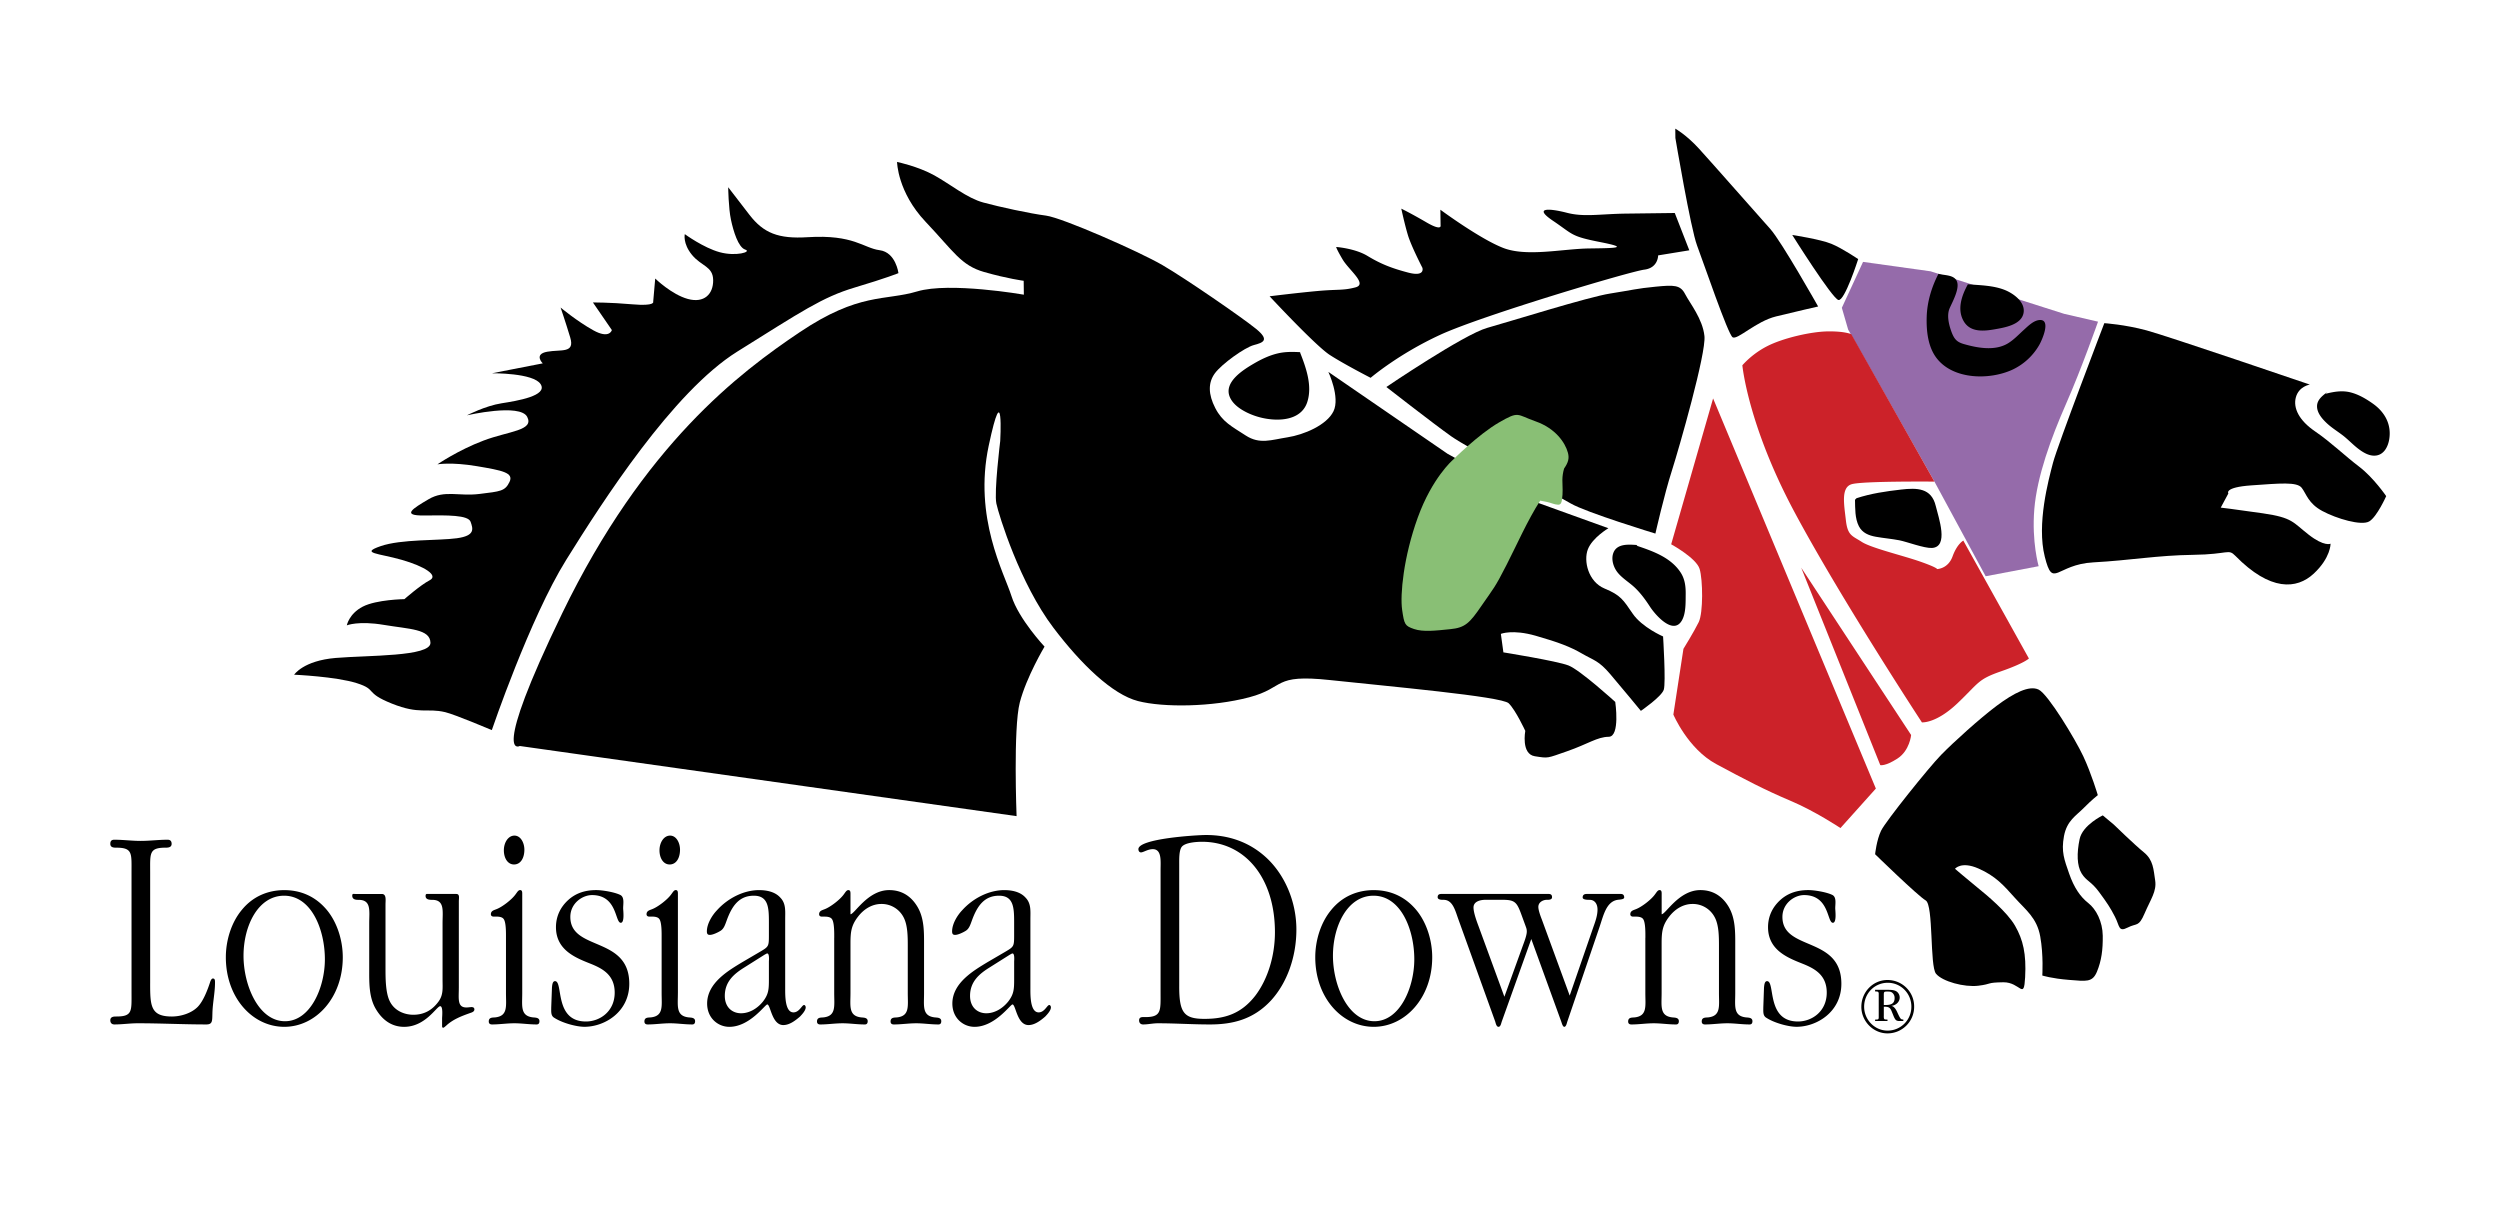
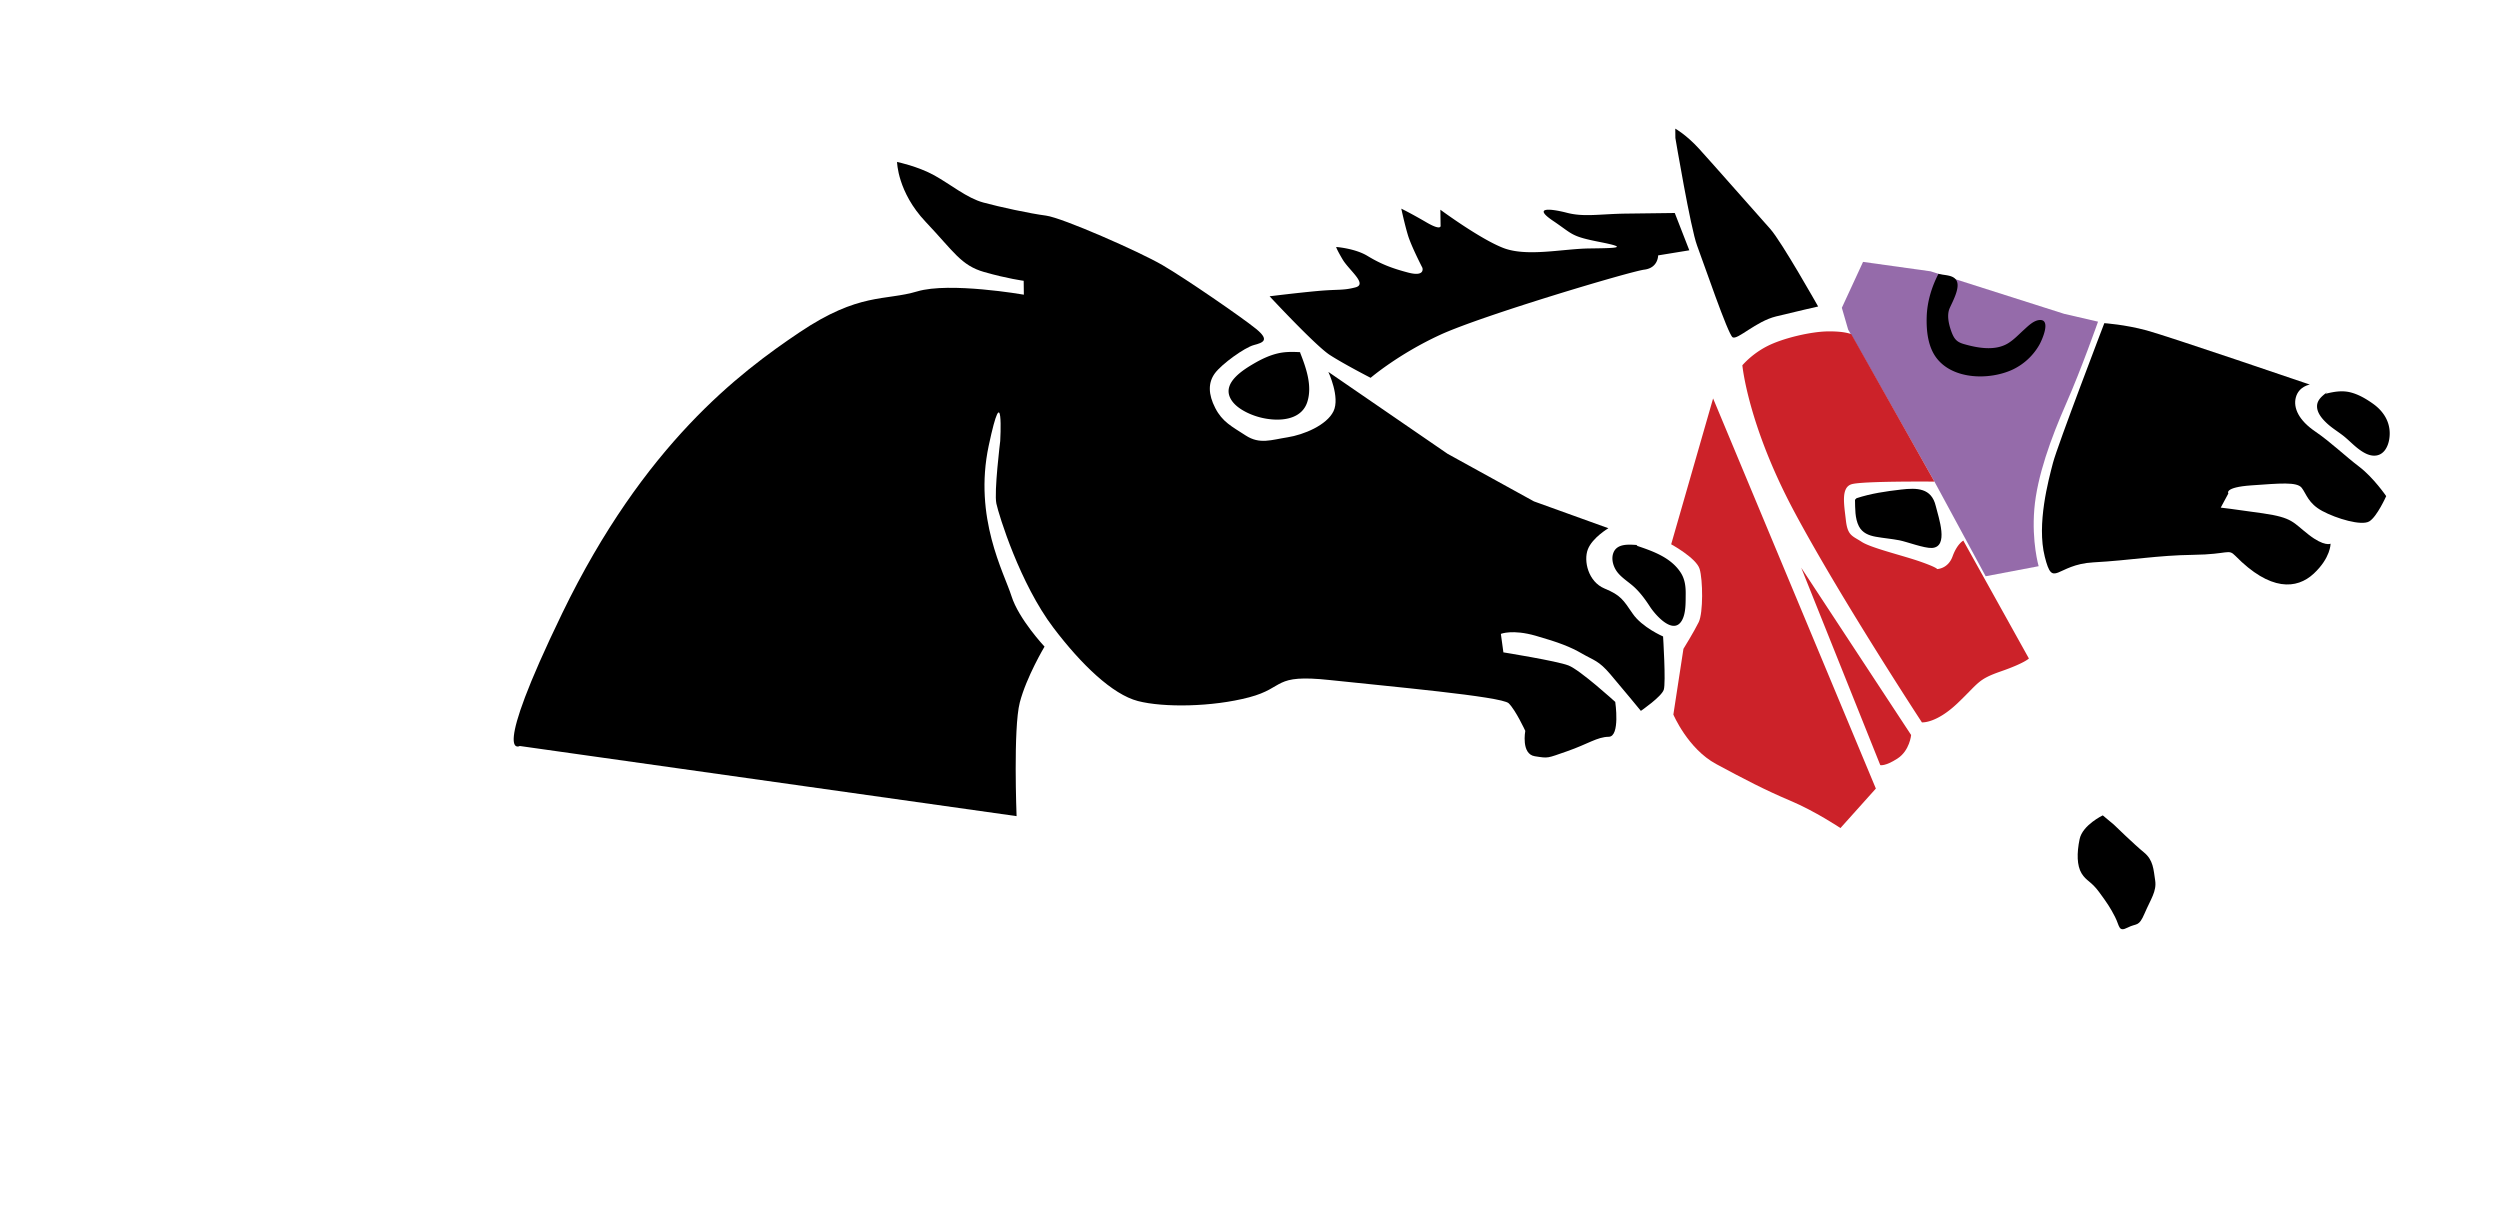
<svg xmlns="http://www.w3.org/2000/svg" width="2500" height="1215" fill="none">
  <rect width="100%" height="100%" fill="#333333" stroke="none" />
  <g fill-rule="evenodd" clip-path="url(#a)" clip-rule="evenodd">
    <path fill="#fff" d="M0-669h2500v2500H0V-669z" />
-     <path fill="#000" d="M898.455 273.124s-2.581-20.83-18.833-22.931c-16.251-2.114-25.693-15.901-71.995-12.996-29.247 1.842-44.071-4.085-58.221-22.437L728.2 187.238s.273 20.829 2.737 32.398c2.451 11.569 7.315 27.73 14.293 29.96 6.964 2.231-9.183 7.069-25.46 2.633-16.277-4.422-34.979-18.105-34.979-18.105s-2.205 9.312 7.211 20.777c9.416 11.465 20.998 11.323 21.166 25.226.195 13.891-8.949 23.281-25.252 18.845-16.277-4.409-32.696-20.44-32.696-20.44l-2.024 23.203s2.387 4.604-20.816 2.581-39.428-1.829-39.428-1.829l18.91 27.561s-2.218 9.312-18.56.233c-16.342-9.053-32.71-22.749-32.71-22.749s4.786 13.839 9.65 29.987c4.837 16.16-9.131 11.698-22.996 14.201-13.864 2.491-4.487 11.647-4.487 11.647l-50.842 9.909s41.698-.519 48.793 10.973c7.081 11.504-22.97 16.497-39.156 19.039-16.186 2.516-34.604 12.023-34.604 12.023s53.151-12.256 60.271 1.557c7.12 13.799-18.365 14.124-43.747 23.721-25.369 9.585-46.03 23.748-46.03 23.748s13.878-2.477 39.428 1.829c25.538 4.319 37.146 6.484 32.632 15.797-4.5 9.325-9.143 9.39-29.973 11.971-20.816 2.581-34.811-4.189-50.906 5.279-16.109 9.467-27.587 16.562-4.423 16.264 23.19-.299 44.032-.545 46.432 6.368 2.399 6.926 4.799 13.839-13.696 16.381-18.508 2.555-55.602.713-76.366 7.937-20.765 7.211-2.231 6.978 21.011 13.618 23.281 6.654 37.275 15.746 28.066 20.493-9.195 4.759-25.226 18.858-25.226 18.858s-27.833.376-41.633 7.483c-13.8 7.133-15.966 18.728-15.966 18.728s11.518-4.772 37.068-.466c25.538 4.293 46.38 4.046 46.575 17.963.168 13.89-62.411 12.373-94.822 15.096-32.399 2.737-41.491 16.757-41.491 16.757s41.724 1.803 62.67 8.457c20.946 6.679 7.056 9.195 35.032 20.427 27.923 11.206 34.797 4.176 53.383 8.573 9.585 2.27 46.587 17.937 46.587 17.937s37.963-111.695 74.291-170.085c36.329-58.377 106.767-168.192 171.149-208.398 64.356-40.207 85.03-54.37 117.338-64.058 32.32-9.637 43.851-14.422 43.851-14.422z" />
    <path fill="#000" d="M897.054 161.908s.376 30.129 28.559 59.895c28.171 29.752 35.304 43.578 58.572 50.231 23.255 6.654 39.495 8.755 39.495 8.755l.17 13.891s-74.308-12.957-106.628-3.269c-32.321 9.689-57.923.74-117.649 40.894-59.726 40.141-155.494 111.89-237.411 281.055-72.242 149.243-42.347 132.641-42.347 132.641l496.765 70.141s-3.43-88.013 3.19-113.602c6.63-25.564 24.76-55.926 24.76-55.926s-25.82-27.483-33.07-50.556c-7.26-23.06-38.079-78.285-22.762-150.32 15.292-72.034 11.522-4.772 11.522-4.772s-6.295 51.049-3.857 62.605c2.478 11.569 23.517 80.036 57.207 124.393 27.64 36.406 58.77 66.457 84.35 73.084 25.55 6.628 74.25 6.005 111.17-3.722 36.95-9.74 22.89-23.488 80.88-17.263 58.02 6.226 171.7 16.381 178.71 23.216 7.02 6.874 16.59 27.6 16.59 27.6s-4.36 23.229 9.57 25.369c13.93 2.14 11.61 2.166 32.37-5.033 20.76-7.224 29.95-14.292 41.52-14.435 11.61-.156 6.51-34.863 6.51-34.863s-35.16-32.009-46.81-36.471c-11.62-4.5-65.05-13.073-65.05-13.073l-2.53-18.495s11.5-4.786 34.76 1.855c23.28 6.666 34.9 11.167 46.58 17.963 11.7 6.796 16.32 6.705 28.07 20.479 11.78 13.774 30.6 36.704 30.6 36.704s20.67-14.202 22.9-21.153c2.23-6.978-.69-53.267-.69-53.267s-20.97-9.027-30.4-22.814c-9.45-13.774-11.85-18.391-28.14-25.122-16.29-6.758-21.18-27.548-16.69-39.182 4.48-11.634 20.54-21.115 20.54-21.115l-74.47-26.86-86.33-47.56-119.23-81.904s11.91 25.356 5.14 39.324c-6.76 13.981-29.8 23.553-46.01 26.082-16.18 2.516-27.69 7.302-41.72-1.79-14.03-9.104-23.36-13.592-30.48-27.418-7.13-13.813-7.29-25.408-.45-34.759 6.84-9.351 29.8-25.849 39.05-28.3 9.23-2.438 16.13-4.837 2.09-16.251-14.05-11.413-70.14-50.076-93.49-63.681-23.35-13.606-100.24-47.379-116.48-49.506-16.23-2.101-46.446-8.664-62.723-13.099-16.29-4.41-32.671-18.106-49-27.172-16.342-9.04-37.223-13.424-37.223-13.424z" />
    <path fill="#000" d="M1299.95 352.11v.064l1.09.013-1.09-.077zm0 .064c-7.25-.389-14.44-.506-21.61 1.103-8.51 1.906-16.59 5.719-24.15 10.116-10.66 6.213-31 18.664-24.27 33.903 3.12 7.043 10.27 11.893 16.94 15.201a70.638 70.638 0 0 0 25.27 6.913c14.13 1.18 30.16-2.166 35.11-17.25 5.37-16.42-1.28-34.72-7.29-49.986zm380.78 220.486c-9.76-15.096-27.54-21.348-43.32-26.704l-.89-.986c-7.92-.493-19.19-1.479-22.96 7.431-2.79 6.615-.16 14.864 4.12 20.181 4.79 5.928 11.83 9.948 17.3 15.201 5.93 5.694 10.58 12.127 15.07 19.014 5.27 8.106 23.34 28.961 31.95 13.475 3.98-7.185 3.59-17.729 3.69-25.667.11-7.756-.66-15.265-4.96-21.945zM1269.6 296.288s45.92 49.414 60.11 58.61c14.17 9.196 40.91 22.918 40.91 22.918s27.82-23.8 69.76-43.086c41.95-19.273 189.84-63.331 203.9-65.082 14.03-1.751 13.85-14.254 13.85-14.254l31.18-5.084-14.54-37.314-48.43.609c-26.55.338-42.15 3.658-59.37-.804-17.23-4.461-34.45-5.81-13.98 7.99 20.51 13.799 17.38 15.408 47.17 21.283 29.79 5.875 15.73 6.031-10.84 6.381-26.58.337-62.4 8.612-85.96-.467-23.52-9.079-62.99-38.274-62.99-38.274l.21 15.629s1.62 6.212-14.11-2.957c-15.74-9.183-25.18-13.735-25.18-13.735s3.32 15.59 6.62 26.484c3.24 10.882 14.46 32.619 14.46 32.619s3.21 9.338-14.01 4.877c-17.2-4.475-28.22-9.027-40.83-16.679-12.57-7.64-31.36-8.975-31.36-8.975s0 1.569 6.41 12.425c6.41 10.855 25.33 24.681 12.86 27.975-12.46 3.269-17.19 1.777-37.47 3.593-20.31 1.829-48.37 5.318-48.37 5.318z" />
-     <path fill="#000" d="M1386.35 386.985s77.5-52.54 100.84-59.103c23.33-6.537 101.15-30.959 122.98-34.357 21.84-3.424 26.52-5.032 45.24-6.822 18.71-1.816 24.95-1.894 29.74 7.432 4.84 9.299 17.51 24.772 19.3 41.944 1.8 17.159-25.14 111.254-32.63 134.795-7.55 23.527-16.42 62.695-16.42 62.695s-69.03-20.985-84.76-30.167c-15.76-9.183-102.27-54.94-119.6-67.236-17.32-12.282-64.69-49.181-64.69-49.181z" />
-     <path fill="#89BF75" d="M1564.1 468.539c4.1-5.979 5.35-10.025 3.83-15.758-2.74-10.324-12.62-24.461-32.15-31.348-19.54-6.874-16.32-10.791-36.92 1.116-20.57 11.919-46.18 37.521-46.18 37.521s-20.52 17.756-34.9 57.456c-14.36 39.688-17.78 77.313-15.66 92.189 2.13 14.877 2.76 16.148 11.91 19.299 9.09 3.1 21.42 1.673 36.27.143 14.89-1.453 19.38-6.057 31.44-23.722 12.09-17.613 12.77-16.964 24.75-40.453 9.99-19.467 20.87-44.369 33.7-64.369 2.33.493 4.6.921 6.99 1.388 3.51.688 7.31 2.633 10.89 2.711 2.97.065 3.5-2.503 3.9-4.955 1.07-6.627.54-13.138.41-19.817.03-3.863.61-7.7 1.72-11.401z" />
    <path fill="#000" d="M1675.38 137.992s15.23 90.451 21.69 107.545c6.46 17.107 30.83 88.674 35.53 91.735 4.74 3.061 23.26-15.927 43.52-20.868 20.24-4.955 42.02-9.909 42.02-9.909s-36.73-65.16-47.85-77.52c-11.11-12.361-58.62-66.445-71.33-80.335-12.67-13.904-23.68-20.013-23.68-20.013l.1 9.365zm260.38 367.991c-4.35-18.236-18.89-18.223-34.7-16.42-15.15 1.738-29.99 3.904-44.52 8.638l-1.54 1.582c.21 8.638-.16 18.534 3.88 26.446 3.45 6.718 9.86 9.247 16.92 10.531 7.84 1.414 15.79 2.023 23.58 3.541 7.4 1.439 24.9 8.08 32.53 7.665 17.17-.973 6.75-30.012 3.85-41.983z" />
    <path fill="#CC2229" d="m1801.18 567.654 109.94 167.349s-1.36 15.641-13.76 23.618c-12.4 7.976-17.09 6.485-17.09 6.485l-79.09-197.452zm-130-23.359s25.17 13.761 28.44 24.643c3.27 10.895 3.67 43.708-.88 53.15-4.59 9.429-15.3 26.744-15.3 26.744l-10.08 65.744s14.51 34.227 42.81 49.466c28.33 15.253 48.77 25.94 73.89 36.562 25.15 10.57 50.39 27.457 50.39 27.457l35.41-39.493-162.76-390.13-41.92 145.857z" />
-     <path fill="#000" d="M1792.24 234.954s39.9 63.564 46.19 65.043c6.22 1.466 19.75-40.881 19.75-40.881s-15.73-10.739-26.75-15.278c-11.03-4.565-39.19-8.884-39.19-8.884zm82.88 619.28s42.71 41.633 50.58 46.198c7.9 4.592 3.98 65.588 10.31 73.305 6.36 7.73 28.3 13.709 42.36 11.984 14.06-1.75 7.78-3.229 24.95-3.45 17.18-.22 20.55 18.499 21.82-4.98 1.27-23.462-2.03-37.47-10.03-51.451-7.97-13.955-28.49-30.881-38-38.572-9.45-7.691-22.11-18.469-22.11-18.469s6.16-7.886 23.43-.311c17.31 7.613 25.26 16.886 36.33 29.221 11.08 12.373 22.14 20.064 25.49 38.779 3.37 18.69 2.07 39.026 2.07 39.026s9.41 3.009 26.6 4.358c17.23 1.336 23.49 2.802 28.04-8.184 4.54-10.998 5.98-21.932 5.8-35.991-.18-14.072-6.59-26.484-14.46-32.645-7.9-6.173-14.29-15.447-19.16-29.467-4.83-13.982-8.05-21.776-5.16-37.431 2.92-15.654 12.23-20.466 19.96-28.378 7.73-7.859 13.88-12.645 13.88-12.645s-6.51-21.815-14.54-38.897c-8.03-17.081-35.16-62.047-44.6-66.625-9.43-4.592-24.93 3.437-41.97 16.147-17.02 12.723-43.27 36.51-55.63 49.168-12.33 12.646-55.42 66.328-59.98 75.757-4.56 9.455-5.98 23.553-5.98 23.553z" />
    <path fill="#000" d="M2102.77 815.376s-20.19 9.624-23.15 23.722c-2.94 14.111-2.76 26.588 2 34.344 4.81 7.769 9.47 7.691 17.43 18.534 7.98 10.843 11.14 15.486 15.92 24.811 4.83 9.325 3.34 15.577 12.67 10.791 9.32-4.812 10.97-.156 17.01-14.293 6.05-14.137 12.21-22.035 10.5-32.956-1.68-10.92-1.81-20.285-11.25-27.976-9.49-7.704-30.09-27.755-30.09-27.755l-11.04-9.222z" />
    <path fill="#956BAA" d="m1863.05 261.892 67.49 9.416 133.62 42.528 33.87 7.834s-16.56 47.093-31.77 81.67c-15.2 34.578-29.2 72.929-31.94 105.769-2.71 32.852 4.33 57.093 4.33 57.093l-52.99 10.051-51.22-94.666-86.3-152.045-6.3-21.737 21.21-45.913z" />
    <path fill="#CC2229" d="M1742.36 365.261s5.42 59.311 51.83 146.234c46.43 86.885 127.72 210.863 127.72 210.863s14.06 1.4 35.67-19.183c21.63-20.622 20.01-23.683 43.34-31.815 23.36-8.106 27.99-12.853 27.99-12.853l-65.59-117.908s-6.18 3.217-10.73 15.758c-4.52 12.555-15.45 12.698-15.45 12.698s0-1.556-17.28-7.587c-17.3-6.031-48.63-13.45-58.09-19.572-9.43-6.147-14.14-6.07-15.89-21.672-1.75-15.603-5.13-32.762 5.77-36.017 10.93-3.269 82.79-2.607 82.79-2.607l-83.11-147.402s-6.28-3.034-23.49-2.814c-17.17.221-45.21 6.822-60.75 14.837a87.01 87.01 0 0 0-24.73 19.04z" />
    <path fill="#000" d="M2104.32 323.174s-46.89 122.46-51.35 139.71c-4.49 17.25-16.44 61.127-8.18 93.849 8.23 32.723 11.05 7.665 48.5 5.642 37.47-2.049 64-7.068 99.88-7.535 35.97-.467 34.88-6.446 42.23 1.037 34.81 35.499 61.35 33.605 78.35 17.743 17.01-15.849 16.83-29.908 16.83-29.908s-6.23 3.203-21.99-9.092c-15.81-12.308-15.86-16.977-45.6-21.283-29.74-4.319-42.25-5.72-42.25-5.72l7.62-14.163s-4.76-6.174 23.33-8.106c28.1-1.933 45.24-3.71 50.03 2.477 4.76 6.2 6.46 15.551 20.59 23.177 14.19 7.639 39.29 15.123 47.05 10.337 7.73-4.773 16.84-25.213 16.84-25.213s-12.73-18.573-26.92-29.351c-14.22-10.752-28.47-24.655-44.2-35.381-15.76-10.726-22.19-23.152-19.2-34.124 3.01-10.972 13.93-12.684 13.93-12.684s-141.25-48.209-163.21-54.188c-21.95-5.927-42.28-7.224-42.28-7.224z" />
    <path fill="#000" d="M2327.09 392.212c-4.71 3.541-10.11 7.691-10.05 14.163.02 6.835 5.49 12.892 10.2 17.237 4.81 4.409 10.37 7.795 15.53 11.75 5.07 3.917 9.45 8.573 14.43 12.555 5.35 4.254 12.34 8.807 19.48 7.523 7.55-1.349 11.22-8.82 12.47-15.681 2.66-15.175-4.28-27.69-16.4-36.211-6.64-4.683-14-9.04-21.95-11.103-8.56-2.243-16.85-.778-25.26 1.349l1.55-1.582zm-288.15-72.125c-5.68.713-10.97 6.057-14.97 9.676-5.16 4.656-10 9.921-15.98 13.566-12.99 7.911-30.57 4.669-44.38.661-6.94-2.036-9.57-5.097-12.31-12.619-2.71-7.588-4.59-16.368-1.65-23.151 2.82-6.446 10.16-19.52 7.29-26.731-2.73-6.848-12.2-5.953-18.49-7.652-6.81 13.112-11.27 27.859-11.75 42.709-.46 14.137 1.14 30.466 10.2 41.97 16.77 21.271 52.6 21.621 75.35 11.245a60.509 60.509 0 0 0 26.97-24.746c2.64-4.539 12.64-26.588-.28-24.928z" />
-     <path fill="#000" d="M2004.39 289.816c-11.43-4.423-24.4-4.579-36.5-5.525-6.21 11.231-11.3 25.602-3.77 37.612 6.71 10.609 19.98 9.273 30.75 7.367 9.4-1.673 25.68-4.28 28.49-15.421 2.89-11.388-9.93-20.544-18.97-24.033zM150.151 983.517c0 22.383.48 32.993 21.699 32.993 8.482 0 19.338-2.96 25.939-9.73 5.422-5.6 9.676-16.493 12.27-24.457.466-1.465 1.413-3.826 2.84-3.826 2.114 0 2.114 2.062 2.114 4.125 0 10.012-2.36 20.328-2.594 30.638-.233 7.65.246 11.19-6.122 11.19-22.645 0-45.744-1.18-68.389-1.18-8.029 0-15.564 1.18-23.579 1.18-2.127 0-4.021-1.18-4.021-4.13 0-3.82 3.774-3.82 6.135-3.82 16.264 0 15.084-5.62 15.084-24.164V871.834c0-18.56 1.18-24.163-15.318-24.163-2.127 0-5.901 0-5.901-3.826 0-3.242 1.647-4.124 4.021-4.124 8.949 0 17.444 1.18 26.406 1.18s17.924-1.18 26.886-1.18c2.128 0 4.008.882 4.008 4.124 0 3.826-4.008 3.826-6.122 3.826-16.51 0-15.343 5.616-15.343 24.163v111.683h-.013zm75.692-26.225c0-17.665 5.901-35.369 16.017-47.431 11.323-13.851 26.653-19.74 42.45-19.74 14.617 0 28.767 5.007 40.077 17.081 11.569 12.088 18.391 31.232 18.391 50.09 0 40.362-26.886 69.528-58.481 69.528-31.801 0-58.454-29.166-58.454-69.528zm99.037 2.062c0-29.766-13.45-63.643-40.79-63.643-25.953 0-40.569 30.051-40.569 60.102 0 29.182 14.863 65.417 41.503 65.417 25.472-.01 39.856-33.887 39.856-61.876zm133.939 28.572c0 11.504-1.894 20.634 9.429 19.444l3.073-.29c1.401 0 3.061.29 3.061 2.36 0 2.66-3.527 3.25-4.954 3.84-8.249 2.95-16.744 6.19-23.566 12.67-.467.29-1.894 1.77-2.607 1.77-1.167 0-1.167-.87-1.167-2.36v-7.07c0-1.47 1.167-12.09-1.894-12.09-3.541 0-14.63 20.64-36.082 20.64-11.556 0-20.985-5.91-27.833-17.09-7.548-12.083-7.068-27.102-7.068-41.538v-44.797c0-12.361 2.36-23.566-10.61-23.566-2.127 0-6.355-.001-6.355-4.112 0-2.36 1.167-1.764 3.061-1.764h26.419c4.942 0 3.775 6.187 3.775 10.596v63.643c0 9.728 0 24.461 4.241 32.998 4.721 9.71 14.85 13.55 23.579 13.55 10.142 0 18.624-4.11 25.226-13.25 4.954-6.762 4.008-13.558 4.008-21.807v-56.288c0-12.361 2.36-23.566-10.376-23.566-2.127 0-6.602 0-6.602-3.827 0-2.645 1.427-2.049 3.307-2.049h27.354c3.761 0 2.594 4.112 2.594 7.354l-.013 86.599zm63.422 5.305c0 12.669-2.114 22.679 10.622 24.149 2.361.29 6.589 0 6.589 3.84 0 2.36-1.168 3.24-2.815 3.24-7.548 0-15.097-1.18-22.165-1.18-7.549 0-15.097 1.18-22.412 1.18-1.66 0-3.294-.59-3.294-2.96 0-4.42 4.007-3.83 6.601-4.12 12.737-1.47 10.61-11.49 10.61-24.149v-55.394c0-4.124.233-15.616-2.361-18.858-1.413-2.062-4.954-2.361-6.848-2.361h-3.061c-1.413 0-2.827-.596-2.827-2.373 0-3.515 3.294-4.111 5.421-5.006 5.655-2.063 15.797-9.728 19.572-15.318 1.18-1.478 2.36-3.839 4.254-3.839 2.36 0 2.114 2.646 2.114 4.721v98.428zm-18.378-142.888c0-7.665 4.241-14.734 10.609-14.734 6.122 0 9.909 7.069 9.909 14.137 0 7.951-3.541 14.734-10.376 14.734-6.381-.013-10.142-6.498-10.142-14.137zm48.092 137.285c.233-2.361.479-6.485 3.073-6.485 8.483 0-1.18 40.357 30.881 40.357 13.917 0 28.78-9.99 28.78-28.866 0-17.094-11.322-23.579-22.645-28.3-14.617-5.888-36.082-13.242-36.082-37.119 0-11.491 4.955-20.622 12.49-27.405 8.262-7.354 17.924-9.715 27.82-9.715 6.148 0 18.638 2.062 24.293 5.007 4.02 2.373 2.581 8.845 2.581 13.255 0 1.777 1.66 14.435-2.348 14.435-5.901 0-3.307-27.703-28.767-27.703-9.675 0-21.698 8.261-21.698 21.815 0 34.473 58.947 18.858 58.947 66.872 0 28.304-24.759 43.024-44.81 43.024-8.249 0-22.153-3.84-29.947-8.85-3.788-2.06-3.295-5.89-3.295-10.61l.727-19.712zm125.936 5.603c0 12.669-2.127 22.679 10.609 24.149 2.361.29 6.602 0 6.602 3.84 0 2.36-1.18 3.24-2.815 3.24-7.561 0-15.109-1.18-22.165-1.18-7.548 0-15.097 1.18-22.412 1.18-1.647 0-3.294-.59-3.294-2.96 0-4.42 4.008-3.83 6.602-4.12 12.736-1.47 10.609-11.49 10.609-24.149v-55.394c0-4.124.246-15.616-2.361-18.858-1.413-2.062-4.954-2.361-6.835-2.361h-3.061c-1.413 0-2.827-.596-2.827-2.373 0-3.515 3.294-4.111 5.421-5.006 5.668-2.063 15.798-9.728 19.572-15.318 1.18-1.478 2.36-3.839 4.241-3.839 2.36 0 2.127 2.646 2.127 4.721v98.428h-.013zm-18.404-142.888c0-7.665 4.254-14.734 10.622-14.734 6.135 0 9.909 7.069 9.909 14.137 0 7.951-3.541 14.734-10.389 14.734-6.368-.013-10.142-6.498-10.142-14.137zm100.684 101.346c8.482-5.007 8.729-5.305 8.729-16.485v-12.97c0-14.435-.48-26.523-15.084-26.523-14.397 0-21.698 9.728-27.12 24.747-1.647 4.422-2.827 8.547-6.601 10.609-2.361 1.465-7.315 3.826-10.143 3.826-1.893 0-3.074-.584-3.074-3.528 0-7.665 5.435-16.212 9.922-20.92 11.076-12.373 27.12-20.324 42.204-20.324 7.315 0 16.03 1.466 21.465 7.665 5.655 5.889 4.721 13.554 4.721 21.504v69.531c0 6.485-.247 23.569 8.262 23.569 5.888 0 8.482-7.37 10.609-7.37.934 0 1.647 1.18 1.647 2.36 0 3.26-4.008 7.37-5.668 9.14-4.721 4.13-10.609 8.55-16.744 8.55-11.556 0-12.736-20.63-16.03-20.63-2.127 0-17.458 22.4-37.963 22.4-11.076 0-22.165-8.55-22.165-23.29 0-20.903 21.919-33.289 34.901-41.239l18.132-10.622zm-16.977 16.497c-9.196 5.889-18.391 13.554-18.391 27.691 0 11.493 7.535 17.393 16.277 17.393 8.248 0 16.264-4.71 21.932-11.79 5.654-7.354 5.888-12.374 5.888-22.088v-17.678c0-1.18.713-8.248-1.647-8.248-.701 0-1.881.868-2.594 1.18l-21.465 13.54zm91.034-30.336c0-4.124.234-15.616-2.373-18.858-1.414-2.062-4.954-2.361-6.835-2.361h-3.074c-1.414 0-2.827-.596-2.827-2.373 0-3.515 3.294-4.112 5.421-5.006 5.655-2.063 15.797-9.728 19.571-15.318 1.181-1.478 2.361-3.839 4.242-3.839 2.36 0 2.127 2.646 2.127 4.721v19.429c4.007 0 17.223-24.15 38.662-24.15 11.803 0 21.232 5.305 27.834 15.914 7.561 12.088 7.068 26.523 7.068 40.673v46.549c0 12.669-2.114 22.679 10.622 24.149 2.361.29 6.602 0 6.602 3.84 0 2.36-1.18 3.24-2.827 3.24-7.549 0-15.097-1.18-22.166-1.18-7.548 0-15.097 1.18-22.412 1.18-1.647 0-3.294-.59-3.294-2.96 0-4.42 4.034-3.83 6.602-4.12 12.736-1.47 10.596-11.49 10.596-24.149v-46.847c0-9.429 0-21.218-4.228-29.156a24.637 24.637 0 0 0-22.165-13.268c-8.95 0-17.211 4.721-23.346 12.684-6.835 8.846-7.548 15.318-7.548 27.107v49.493c0 12.676-2.127 22.686 10.609 24.146 2.36.29 6.601 0 6.601 3.84 0 2.36-1.18 3.24-2.84 3.24-7.548 0-15.097-1.18-22.165-1.18-7.549 0-15.097 1.18-22.399 1.18-1.647 0-3.294-.59-3.294-2.95 0-4.42 4.007-3.84 6.601-4.13 12.724-1.46 10.61-11.49 10.61-24.146V937.85h.025zm171.192 13.839c8.48-5.007 8.71-5.305 8.71-16.485v-12.97c0-14.435-.48-26.523-15.082-26.523-14.396 0-21.711 9.728-27.132 24.747-1.635 4.422-2.828 8.547-6.602 10.609-2.361 1.465-7.315 3.826-10.129 3.826-1.894 0-3.087-.584-3.087-3.528 0-7.665 5.421-16.212 9.909-20.92 11.076-12.373 27.119-20.324 42.203-20.324 7.32 0 16.03 1.466 21.47 7.665 5.65 5.889 4.72 13.554 4.72 21.504v69.531c0 6.485-.25 23.569 8.26 23.569 5.89 0 8.48-7.37 10.61-7.37.93 0 1.64 1.18 1.64 2.36 0 3.26-4 7.37-5.66 9.14-4.72 4.13-10.61 8.55-16.75 8.55-11.55 0-12.72-20.63-16.03-20.63-2.12 0-17.455 22.4-37.96 22.4-11.077 0-22.153-8.55-22.153-23.29 0-20.903 21.919-33.289 34.889-41.239l18.174-10.622zm-16.981 16.497c-9.196 5.889-18.391 13.554-18.391 27.691 0 11.493 7.535 17.393 16.277 17.393 8.249 0 16.265-4.71 21.935-11.79 5.65-7.354 5.89-12.374 5.89-22.088v-17.678c0-1.18.71-8.248-1.65-8.248-.7 0-1.88.868-2.6 1.18l-21.461 13.54zm172.131-98.116c0-8.832 1.4-20.907-7.78-20.907-4.97 0-9.45 3.242-11.8 3.242-1.65 0-2.59-1.465-2.59-3.242 0-10.61 58.24-14.15 67.67-14.15 21.7 0 42.93 6.485 60.6 22.969 17.93 16.809 29.71 43.319 29.71 71.606 0 27.107-9.2 53.047-25.23 70.712-17.69 19.16-38.43 24.16-61.3 24.16-17.46 0-34.89-1.18-51.88-1.18-5.18 0-9.91 1.18-14.87 1.18-2.12 0-4-1.18-4-4.12 0-3.83 3.77-3.24 6.12-3.24 16.51 0 15.34-6.48 15.34-25.335l.01-121.695zm18.64 116.391c0 26.209 4.72 32.409 25.21 32.409 19.81 0 36.57-4.71 50.94-23.279 12.73-16.796 19.57-40.362 19.57-63.344 0-54.81-30.18-90.464-72.88-90.464-4.93 0-16.73.597-20.27 5.006-2.83 3.541-2.58 12.685-2.58 17.393l.01 122.279zm136.05-29.169c0-17.665 5.91-35.369 16.03-47.431 11.3-13.851 26.66-19.74 42.45-19.74 14.6 0 28.76 5.007 40.06 17.081 11.58 12.088 18.41 31.232 18.41 50.09 0 40.362-26.87 69.528-58.47 69.528-31.82 0-58.48-29.166-58.48-69.528zm99.03 2.062c0-29.766-13.43-63.643-40.79-63.643-25.94 0-40.56 30.051-40.56 60.102 0 29.182 14.87 65.417 41.49 65.417 25.5-.01 39.86-33.887 39.86-61.876zm87.49 62.166c-.71 2.06-1.16 5.3-3.32 5.3-2.1 0-2.79-3.84-3.27-5.3l-37.26-103.423c-3.06-8.845-5.68-18.274-14.38-18.274-2.13 0-5.9 0-5.9-2.646 0-2.944 2.12-3.23 4-3.23h106.6c1.88 0 3.78.286 3.78 3.23 0 2.646-3.06 2.646-5.42 2.646-3.07 0-8.27 2.075-8.27 7.081 0 3.528 2.36 9.727 3.52 12.685l27.83 76.002 23.81-68.934c1.9-5.305 4.01-11.193 4.01-17.094 0-5.888-3.06-9.727-7.78-9.727-2.1 0-7.07 0-7.07-2.348 0-2.957 2.1-3.528 4.01-3.528h34.2c1.89 0 3.32.882 3.32 3.528 0 2.049-4.73 2.049-6.61 2.348-11.33 1.776-14.14 15.628-17.94 26.821l-32.3 94.863c-.48 1.46-1.19 5.3-3.06 5.3-1.64 0-2.6-4.12-3.06-5.3l-29.94-82.49-29.5 82.49zm21.23-76.316c1.2-3.23 3.78-10 3.78-13.554 0-2.645-.48-3.527-1.42-6.186l-2.6-7.082c-5.66-15.615-6.59-18.572-20.26-18.572h-17.23c-3.29 0-11.77.882-11.77 7.678 0 5.291 3.32 14.137 5.19 19.156l25.68 70.115 18.63-51.555zm122.37-7.354c0-4.124.24-15.616-2.33-18.858-1.44-2.062-4.99-2.361-6.86-2.361h-3.06c-1.39 0-2.84-.596-2.84-2.373 0-3.515 3.32-4.112 5.42-5.006 5.68-2.063 15.81-9.728 19.58-15.318 1.2-1.478 2.36-3.839 4.26-3.839 2.36 0 2.1 2.646 2.1 4.721v19.429c4.03 0 17.22-24.15 38.67-24.15 11.81 0 21.23 5.305 27.84 15.914 7.52 12.088 7.07 26.523 7.07 40.673v46.549c0 12.669-2.13 22.679 10.6 24.149 2.36.29 6.59 0 6.59 3.84 0 2.36-1.16 3.24-2.81 3.24-7.55 0-15.1-1.18-22.17-1.18-7.55 0-15.09 1.18-22.42 1.18-1.65 0-3.3-.59-3.3-2.96 0-4.42 4.01-3.83 6.59-4.12 12.74-1.47 10.64-11.49 10.64-24.149v-46.847c0-9.429 0-21.218-4.26-29.156a24.632 24.632 0 0 0-22.16-13.268c-8.96 0-17.23 4.721-23.36 12.684-6.83 8.846-7.55 15.318-7.55 27.107v49.493c0 12.676-2.1 22.686 10.61 24.146 2.36.29 6.62 0 6.62 3.84 0 2.36-1.2 3.24-2.82 3.24-7.57 0-15.12-1.18-22.19-1.18-7.55 0-15.07 1.18-22.4 1.18-1.67 0-3.29-.59-3.29-2.95 0-4.42 4-3.84 6.59-4.13 12.73-1.46 10.6-11.49 10.6-24.146V937.85h.04zm118.61 49.778c.26-2.361.48-6.485 3.06-6.485 8.51 0-1.16 40.357 30.91 40.357 13.9 0 28.78-9.99 28.78-28.866 0-17.094-11.32-23.579-22.65-28.3-14.61-5.888-36.06-13.242-36.06-37.119 0-11.491 4.94-20.622 12.49-27.405 8.26-7.354 17.93-9.715 27.82-9.715 6.16 0 18.65 2.062 24.29 5.007 4.01 2.373 2.6 8.845 2.6 13.255 0 1.777 1.65 14.435-2.36 14.435-5.9 0-3.32-27.703-28.78-27.703-9.64 0-21.68 8.261-21.68 21.815 0 34.473 58.95 18.858 58.95 66.872 0 28.304-24.78 43.024-44.81 43.024-8.27 0-22.17-3.84-29.95-8.85-3.78-2.06-3.3-5.89-3.3-10.61l.69-19.712zm97.35 19.182c0-14.682 11.53-26.808 26.15-26.808 14.59 0 26.65 11.634 26.65 26.488.04 3.52-.62 7.02-1.94 10.28a26.62 26.62 0 0 1-14.44 14.58 26.84 26.84 0 0 1-10.27 2.04c-14.27 0-26.15-12.14-26.15-26.58zm50.03-.08c0-13.279-10.42-23.953-23.63-23.953-13.21 0-23.61 10.661-23.61 23.953 0 12.96 10.49 23.87 23.36 23.87a23.714 23.714 0 0 0 16.92-6.95c2.22-2.22 3.98-4.86 5.17-7.76 1.2-2.91 1.8-6.02 1.79-9.16zm-36.28-16.897h12.49c2.79 0 6.38 0 8.85 1.556 1 .681 1.83 1.599 2.4 2.673.57 1.074.87 2.272.86 3.488 0 4.59-4.07 7.95-8.36 8.29 3.45.74 5.24 4.84 6.56 7.79.66 1.39 1.73 3.76 2.71 4.92.66.81 1.39.98 2.74.98v1.48h-2.08c-1.72 0-3.67.25-5.16-.82-1.49-1.15-2.6-4.34-3.27-5.99-1.97-4.59-2.23-7.45-7.73-7.45h-1.29v8.68c0 .99-.33 3.95 1.29 4.03l2.39.16v1.4h-12.39v-1.4l1.5-.07c1.72 0 2.12-.57 2.12-2.22v-23.944c-.15-1.569-.91-1.815-2.31-1.893l-1.32-.078v-1.582zm9.86 15.177c4.99 0 9.65-.57 9.65-6.89a6.669 6.669 0 0 0-.54-2.99 6.569 6.569 0 0 0-1.82-2.431c-1.47-1.141-3.01-1.141-4.76-1.141-3.12 0-3.67 0-3.67 3.281v10.171h1.14z" />
  </g>
  <defs>
    <clipPath id="a">
      <path fill="#fff" d="M0 0h2500v1215H0z" />
    </clipPath>
  </defs>
</svg>